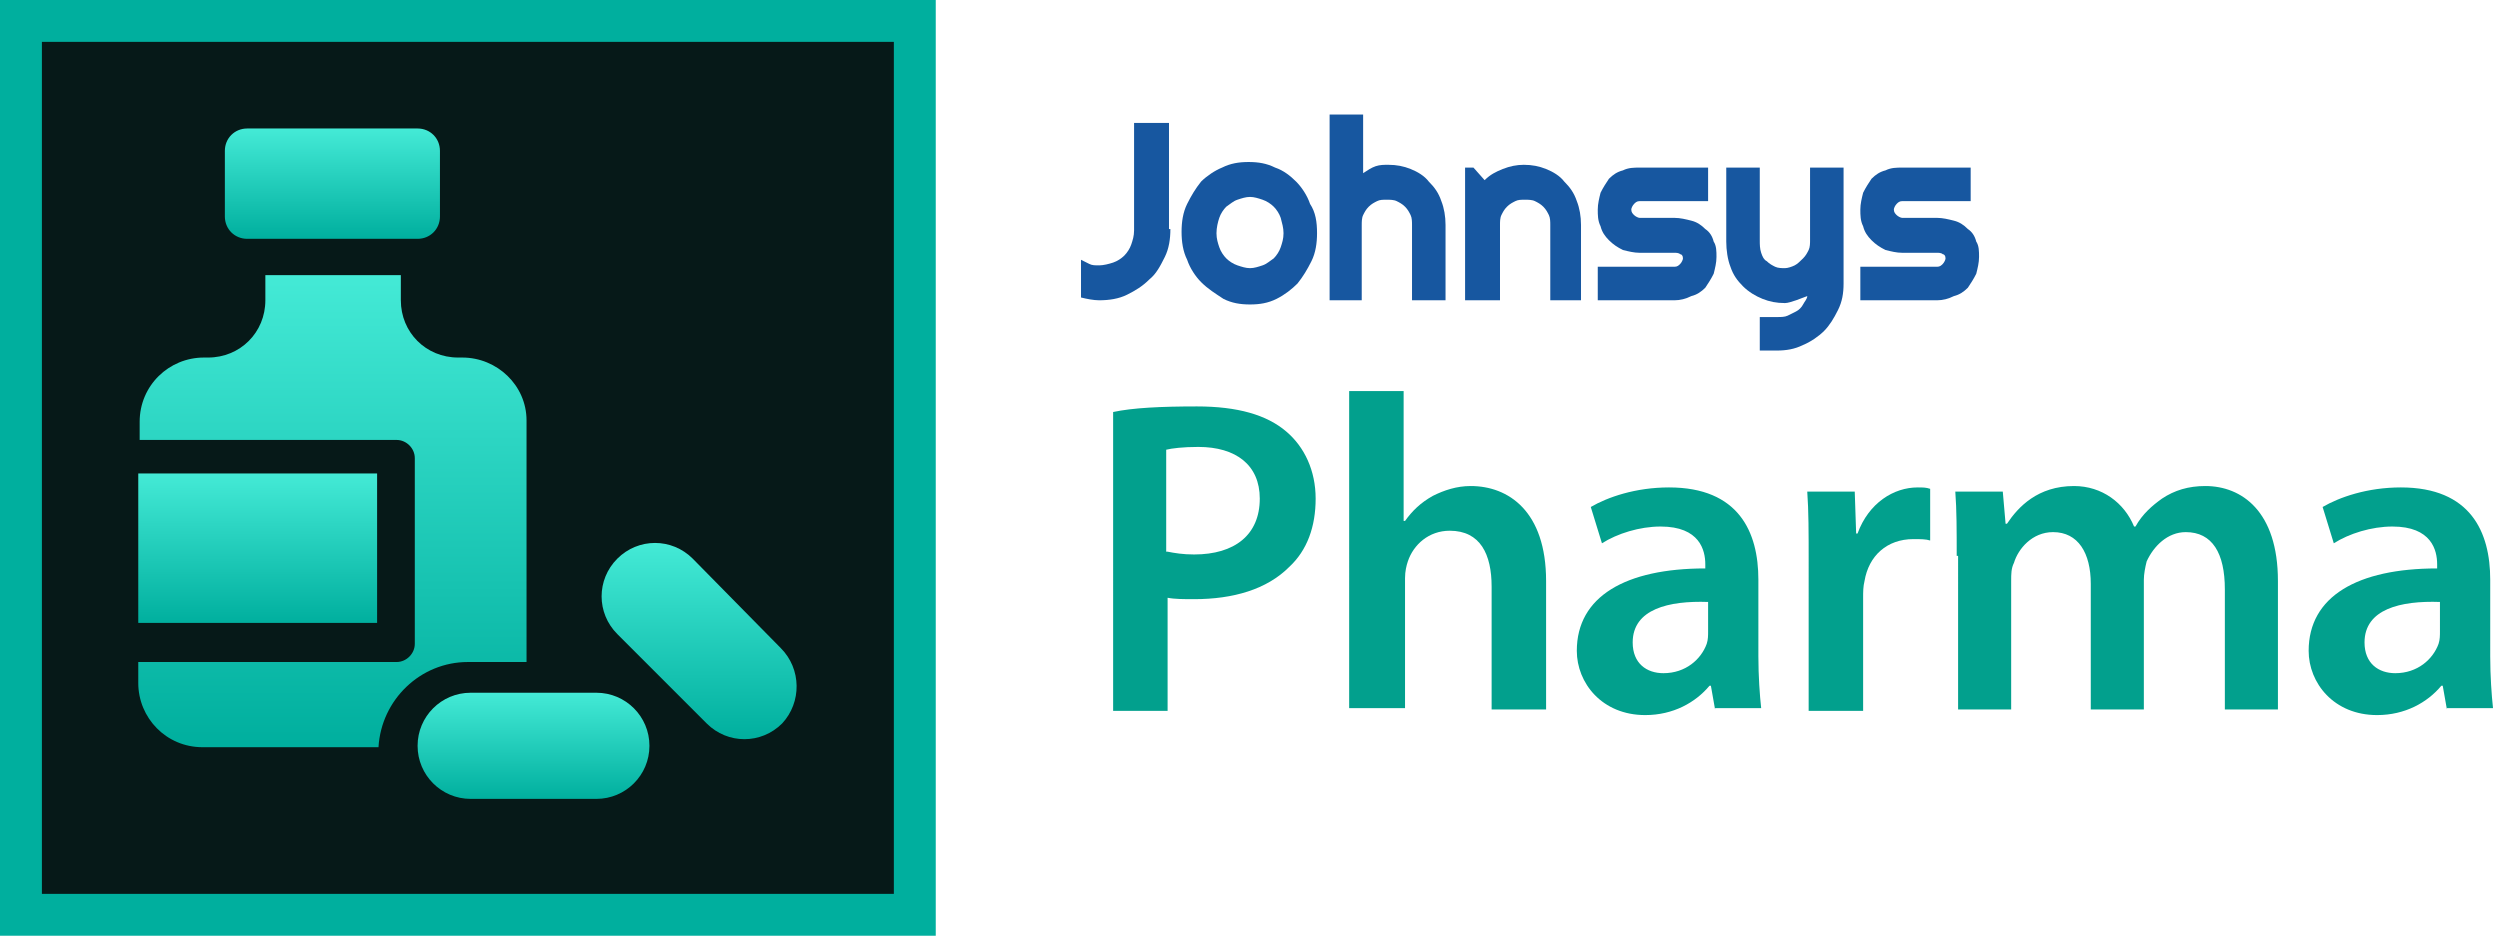
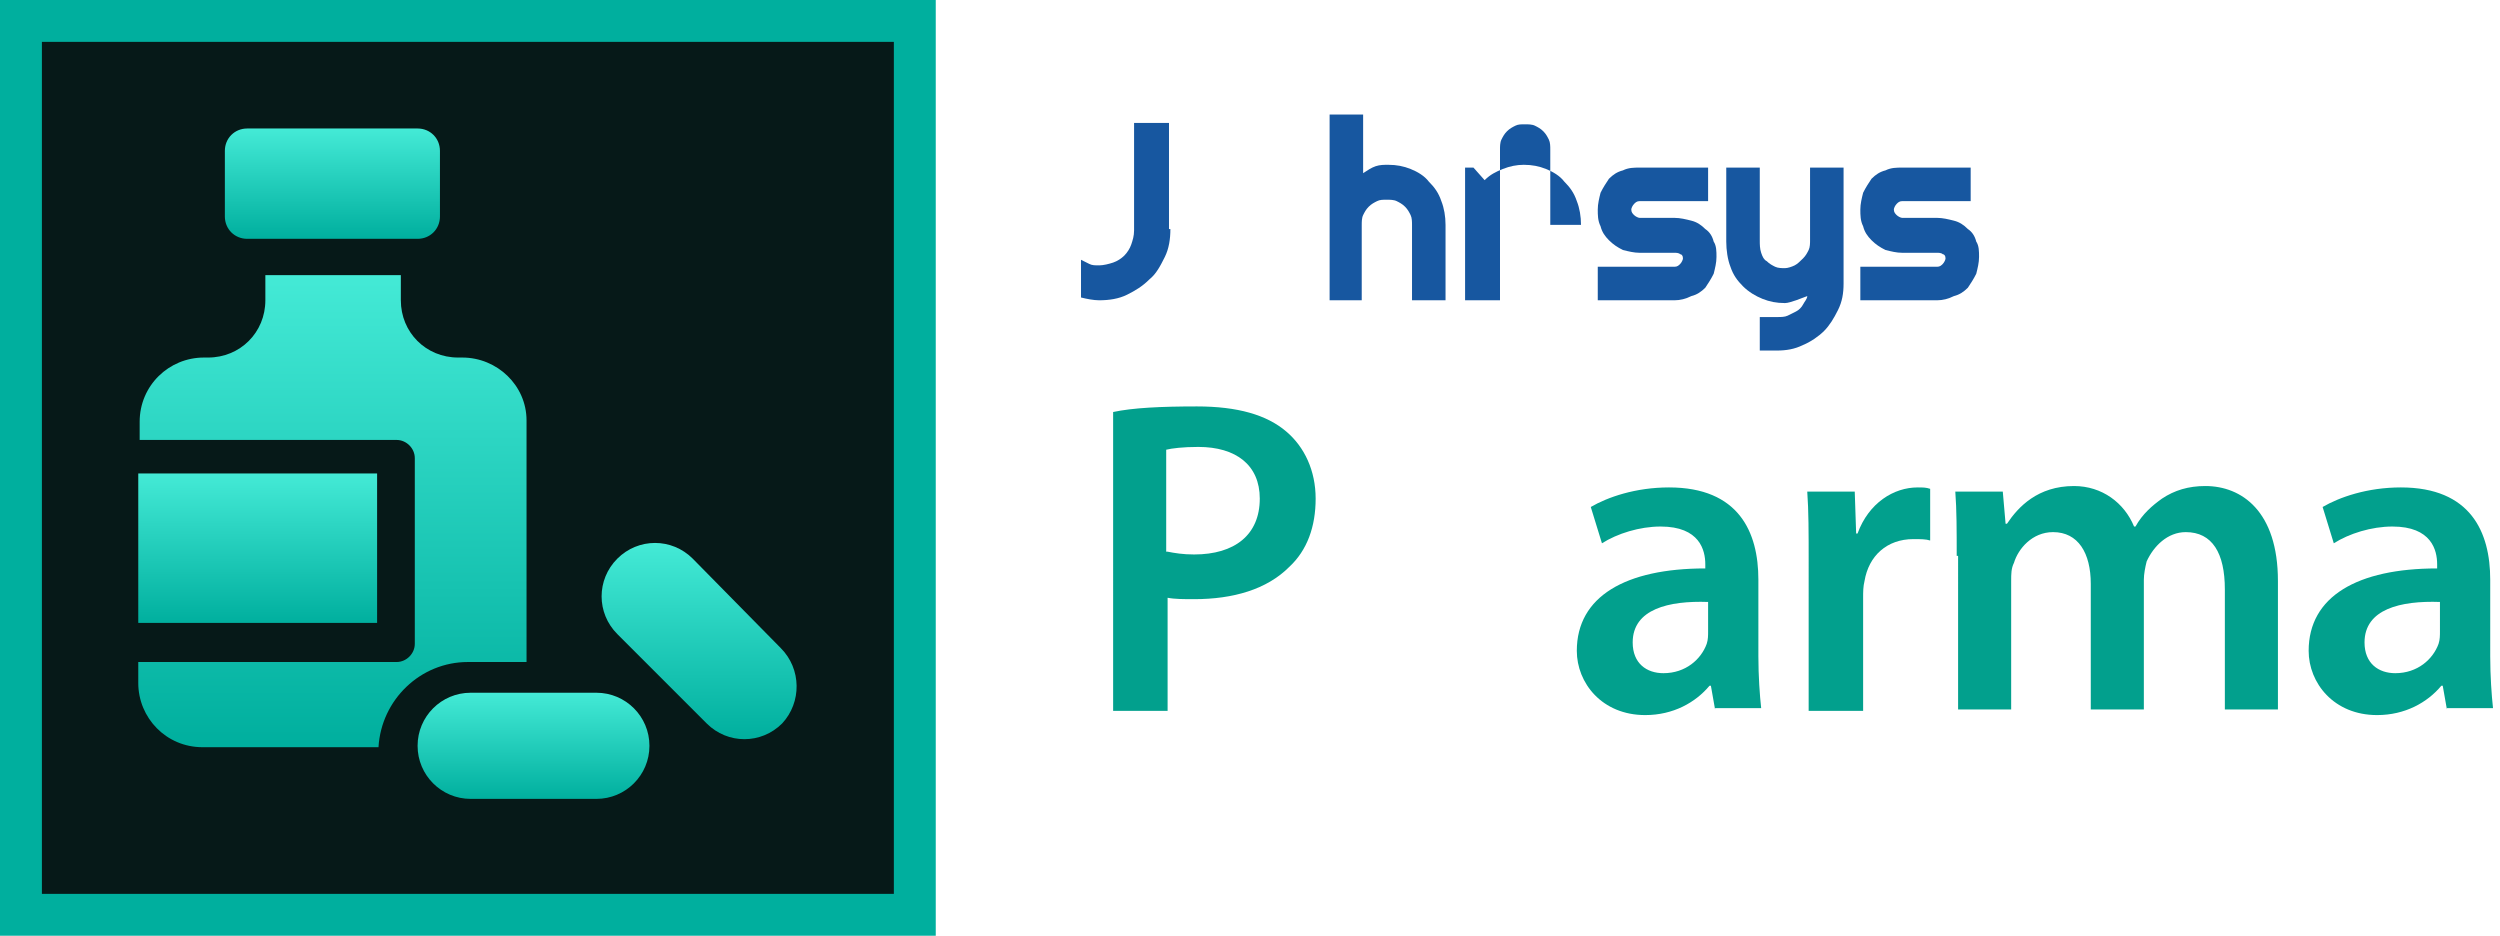
<svg xmlns="http://www.w3.org/2000/svg" version="1.1" id="Layer_1" x="0px" y="0px" viewBox="0 0 179 67" style="enable-background:new 0 0 179 67;" xml:space="preserve">
  <style type="text/css">
	.st0{fill:#1757A0;}
	.st1{fill:#02A08D;}
	.st2{fill:#061918;}
	.st3{fill:#00AF9E;}
	.st4{fill:url(#SVGID_1_);}
	.st5{fill:url(#SVGID_2_);}
	.st6{fill:url(#SVGID_3_);}
	.st7{fill:url(#SVGID_4_);}
	.st8{fill:url(#SVGID_5_);}
</style>
  <g>
    <g>
      <g>
        <path class="st0" d="M83.8,16.4c0,0.7-0.1,1.4-0.4,2c-0.3,0.6-0.6,1.2-1.1,1.6c-0.5,0.5-1,0.8-1.6,1.1c-0.6,0.3-1.3,0.4-2,0.4     c-0.4,0-0.9-0.1-1.3-0.2v-2.7c0.2,0.1,0.4,0.2,0.6,0.3c0.2,0.1,0.4,0.1,0.7,0.1c0.3,0,0.7-0.1,1-0.2c0.3-0.1,0.6-0.3,0.8-0.5     s0.4-0.5,0.5-0.8c0.1-0.3,0.2-0.6,0.2-1V8.8h2.5V16.4z" />
-         <path class="st0" d="M94.3,16.7c0,0.7-0.1,1.4-0.4,2c-0.3,0.6-0.6,1.1-1,1.6c-0.4,0.4-0.9,0.8-1.5,1.1c-0.6,0.3-1.2,0.4-1.9,0.4     c-0.7,0-1.3-0.1-1.9-0.4C87,21,86.5,20.7,86,20.2c-0.4-0.4-0.8-1-1-1.6c-0.3-0.6-0.4-1.3-0.4-2c0-0.7,0.1-1.4,0.4-2     c0.3-0.6,0.6-1.1,1-1.6c0.4-0.4,1-0.8,1.5-1c0.6-0.3,1.2-0.4,1.9-0.4c0.7,0,1.3,0.1,1.9,0.4c0.6,0.2,1.1,0.6,1.5,1     c0.4,0.4,0.8,1,1,1.6C94.2,15.2,94.3,15.9,94.3,16.7z M91.9,16.7c0-0.4-0.1-0.7-0.2-1.1c-0.1-0.3-0.3-0.6-0.5-0.8     c-0.2-0.2-0.5-0.4-0.8-0.5c-0.3-0.1-0.6-0.2-0.9-0.2s-0.6,0.1-0.9,0.2c-0.3,0.1-0.5,0.3-0.8,0.5c-0.2,0.2-0.4,0.5-0.5,0.8     s-0.2,0.7-0.2,1.1c0,0.4,0.1,0.7,0.2,1c0.1,0.3,0.3,0.6,0.5,0.8c0.2,0.2,0.5,0.4,0.8,0.5c0.3,0.1,0.6,0.2,0.9,0.2     s0.6-0.1,0.9-0.2c0.3-0.1,0.5-0.3,0.8-0.5c0.2-0.2,0.4-0.5,0.5-0.8C91.8,17.4,91.9,17.1,91.9,16.7z" />
        <path class="st0" d="M97.6,21.5h-2.4V8.2h2.4v4.2c0.3-0.2,0.6-0.4,0.9-0.5s0.6-0.1,0.9-0.1c0.6,0,1.1,0.1,1.6,0.3     c0.5,0.2,1,0.5,1.3,0.9c0.4,0.4,0.7,0.8,0.9,1.4c0.2,0.5,0.3,1.1,0.3,1.7v5.4h-2.4v-5.4h0c0-0.2,0-0.5-0.1-0.7     c-0.1-0.2-0.2-0.4-0.4-0.6c-0.2-0.2-0.4-0.3-0.6-0.4c-0.2-0.1-0.5-0.1-0.7-0.1c-0.3,0-0.5,0-0.7,0.1c-0.2,0.1-0.4,0.2-0.6,0.4     c-0.2,0.2-0.3,0.4-0.4,0.6c-0.1,0.2-0.1,0.5-0.1,0.7V21.5z" />
-         <path class="st0" d="M107.3,21.5h-2.4V12h0.6l0.8,0.9c0.4-0.4,0.8-0.6,1.3-0.8c0.5-0.2,1-0.3,1.5-0.3c0.6,0,1.1,0.1,1.6,0.3     c0.5,0.2,1,0.5,1.3,0.9c0.4,0.4,0.7,0.8,0.9,1.4c0.2,0.5,0.3,1.1,0.3,1.7v5.4H111v-5.4c0-0.2,0-0.5-0.1-0.7     c-0.1-0.2-0.2-0.4-0.4-0.6c-0.2-0.2-0.4-0.3-0.6-0.4c-0.2-0.1-0.5-0.1-0.7-0.1c-0.3,0-0.5,0-0.7,0.1c-0.2,0.1-0.4,0.2-0.6,0.4     c-0.2,0.2-0.3,0.4-0.4,0.6c-0.1,0.2-0.1,0.5-0.1,0.7V21.5z" />
+         <path class="st0" d="M107.3,21.5h-2.4V12h0.6l0.8,0.9c0.4-0.4,0.8-0.6,1.3-0.8c0.5-0.2,1-0.3,1.5-0.3c0.6,0,1.1,0.1,1.6,0.3     c0.5,0.2,1,0.5,1.3,0.9c0.4,0.4,0.7,0.8,0.9,1.4c0.2,0.5,0.3,1.1,0.3,1.7H111v-5.4c0-0.2,0-0.5-0.1-0.7     c-0.1-0.2-0.2-0.4-0.4-0.6c-0.2-0.2-0.4-0.3-0.6-0.4c-0.2-0.1-0.5-0.1-0.7-0.1c-0.3,0-0.5,0-0.7,0.1c-0.2,0.1-0.4,0.2-0.6,0.4     c-0.2,0.2-0.3,0.4-0.4,0.6c-0.1,0.2-0.1,0.5-0.1,0.7V21.5z" />
        <path class="st0" d="M119.9,21.5h-5.5v-2.4h5.5c0.2,0,0.3-0.1,0.4-0.2c0.1-0.1,0.2-0.3,0.2-0.4c0-0.2-0.1-0.3-0.2-0.3     c-0.1-0.1-0.3-0.1-0.4-0.1h-2.5c-0.4,0-0.8-0.1-1.2-0.2c-0.4-0.2-0.7-0.4-1-0.7c-0.3-0.3-0.5-0.6-0.6-1c-0.2-0.4-0.2-0.8-0.2-1.2     c0-0.4,0.1-0.8,0.2-1.2c0.2-0.4,0.4-0.7,0.6-1c0.3-0.3,0.6-0.5,1-0.6c0.4-0.2,0.8-0.2,1.2-0.2h4.9v2.4h-4.9     c-0.2,0-0.3,0.1-0.4,0.2c-0.1,0.1-0.2,0.3-0.2,0.4c0,0.2,0.1,0.3,0.2,0.4c0.1,0.1,0.3,0.2,0.4,0.2h2.5c0.4,0,0.8,0.1,1.2,0.2     s0.7,0.3,1,0.6c0.3,0.2,0.5,0.5,0.6,0.9c0.2,0.3,0.2,0.7,0.2,1.1c0,0.4-0.1,0.8-0.2,1.2c-0.2,0.4-0.4,0.7-0.6,1     c-0.3,0.3-0.6,0.5-1,0.6C120.7,21.4,120.3,21.5,119.9,21.5z" />
        <path class="st0" d="M126,25.1v-2.4l1.3,0c0.2,0,0.5,0,0.7-0.1c0.2-0.1,0.4-0.2,0.6-0.3c0.2-0.1,0.4-0.3,0.5-0.5     c0.1-0.2,0.3-0.4,0.3-0.6c-0.3,0.1-0.5,0.2-0.8,0.3c-0.3,0.1-0.6,0.2-0.8,0.2c-0.6,0-1.1-0.1-1.6-0.3c-0.5-0.2-1-0.5-1.4-0.9     c-0.4-0.4-0.7-0.8-0.9-1.4c-0.2-0.5-0.3-1.2-0.3-1.8V12h2.4v5.2c0,0.3,0,0.6,0.1,0.9c0.1,0.3,0.2,0.5,0.4,0.6     c0.2,0.2,0.4,0.3,0.6,0.4c0.2,0.1,0.5,0.1,0.7,0.1c0.2,0,0.5-0.1,0.7-0.2c0.2-0.1,0.4-0.3,0.6-0.5c0.2-0.2,0.3-0.4,0.4-0.6     c0.1-0.2,0.1-0.5,0.1-0.7V12h2.4v8.3c0,0.7-0.1,1.3-0.4,1.9c-0.3,0.6-0.6,1.1-1,1.5c-0.4,0.4-1,0.8-1.5,1     c-0.6,0.3-1.2,0.4-1.9,0.4L126,25.1z" />
        <path class="st0" d="M138.7,21.5h-5.5v-2.4h5.5c0.2,0,0.3-0.1,0.4-0.2c0.1-0.1,0.2-0.3,0.2-0.4c0-0.2-0.1-0.3-0.2-0.3     c-0.1-0.1-0.3-0.1-0.4-0.1h-2.5c-0.4,0-0.8-0.1-1.2-0.2c-0.4-0.2-0.7-0.4-1-0.7c-0.3-0.3-0.5-0.6-0.6-1c-0.2-0.4-0.2-0.8-0.2-1.2     c0-0.4,0.1-0.8,0.2-1.2c0.2-0.4,0.4-0.7,0.6-1c0.3-0.3,0.6-0.5,1-0.6c0.4-0.2,0.8-0.2,1.2-0.2h4.9v2.4h-4.9     c-0.2,0-0.3,0.1-0.4,0.2c-0.1,0.1-0.2,0.3-0.2,0.4c0,0.2,0.1,0.3,0.2,0.4c0.1,0.1,0.3,0.2,0.4,0.2h2.5c0.4,0,0.8,0.1,1.2,0.2     c0.4,0.1,0.7,0.3,1,0.6c0.3,0.2,0.5,0.5,0.6,0.9c0.2,0.3,0.2,0.7,0.2,1.1c0,0.4-0.1,0.8-0.2,1.2c-0.2,0.4-0.4,0.7-0.6,1     c-0.3,0.3-0.6,0.5-1,0.6C139.5,21.4,139.1,21.5,138.7,21.5z" />
      </g>
    </g>
    <g>
      <g>
        <path class="st1" d="M79.7,29.5c1.4-0.3,3.4-0.4,6-0.4c2.9,0,5,0.6,6.4,1.8c1.3,1.1,2.1,2.8,2.1,4.8c0,2-0.6,3.7-1.9,4.9     c-1.6,1.6-4,2.3-6.8,2.3c-0.7,0-1.4,0-1.9-0.1v8.1h-3.9V29.5z M83.6,39.5c0.5,0.1,1.1,0.2,1.9,0.2c2.9,0,4.7-1.4,4.7-4     c0-2.4-1.7-3.7-4.4-3.7c-1.1,0-1.9,0.1-2.3,0.2V39.5z" />
-         <path class="st1" d="M96.5,28h4v9.3h0.1c0.5-0.7,1.1-1.3,2-1.8c0.8-0.4,1.7-0.7,2.7-0.7c2.7,0,5.4,1.8,5.4,6.8v9.2h-3.9V42     c0-2.3-0.8-4-3-4c-1.5,0-2.6,1-3,2.2c-0.1,0.3-0.2,0.7-0.2,1.2v9.3h-4V28z" />
        <path class="st1" d="M122.8,50.8l-0.3-1.7h-0.1c-1,1.2-2.6,2.1-4.6,2.1c-3.1,0-4.9-2.3-4.9-4.6c0-3.9,3.5-5.9,9.2-5.9v-0.3     c0-1-0.4-2.7-3.2-2.7c-1.5,0-3.1,0.5-4.2,1.2l-0.8-2.6c1.2-0.7,3.2-1.4,5.6-1.4c5,0,6.4,3.2,6.4,6.6V47c0,1.4,0.1,2.8,0.2,3.7     H122.8z M122.3,43.1c-2.8-0.1-5.4,0.5-5.4,2.9c0,1.5,1,2.2,2.2,2.2c1.6,0,2.7-1,3.1-2.1c0.1-0.3,0.1-0.6,0.1-0.9V43.1z" />
        <path class="st1" d="M129.5,40.2c0-2.1,0-3.6-0.1-5h3.4l0.1,3h0.1c0.8-2.2,2.6-3.3,4.3-3.3c0.4,0,0.6,0,0.9,0.1v3.7     c-0.3-0.1-0.7-0.1-1.2-0.1c-1.9,0-3.2,1.2-3.5,3c-0.1,0.4-0.1,0.8-0.1,1.2v8.1h-3.9V40.2z" />
        <path class="st1" d="M140.1,39.8c0-1.8,0-3.3-0.1-4.6h3.4l0.2,2.3h0.1c0.8-1.2,2.2-2.7,4.8-2.7c2,0,3.6,1.2,4.3,2.9h0.1     c0.5-0.9,1.2-1.5,1.9-2c0.9-0.6,1.9-0.9,3.1-0.9c2.6,0,5.2,1.8,5.2,6.8v9.2h-3.8v-8.6c0-2.6-0.9-4.1-2.8-4.1     c-1.3,0-2.3,1-2.8,2.1c-0.1,0.4-0.2,0.9-0.2,1.3v9.3h-3.8v-9c0-2.2-0.9-3.7-2.7-3.7c-1.5,0-2.5,1.2-2.8,2.2     c-0.2,0.4-0.2,0.8-0.2,1.3v9.2h-3.8V39.8z" />
        <path class="st1" d="M175.2,50.8l-0.3-1.7h-0.1c-1,1.2-2.6,2.1-4.6,2.1c-3.1,0-4.9-2.3-4.9-4.6c0-3.9,3.5-5.9,9.2-5.9v-0.3     c0-1-0.4-2.7-3.2-2.7c-1.5,0-3.1,0.5-4.2,1.2l-0.8-2.6c1.2-0.7,3.2-1.4,5.6-1.4c5,0,6.4,3.2,6.4,6.6V47c0,1.4,0.1,2.8,0.2,3.7     H175.2z M174.7,43.1c-2.8-0.1-5.4,0.5-5.4,2.9c0,1.5,1,2.2,2.2,2.2c1.6,0,2.7-1,3.1-2.1c0.1-0.3,0.1-0.6,0.1-0.9V43.1z" />
      </g>
    </g>
    <g>
      <rect x="1.5" y="1.5" class="st2" width="64" height="64" />
      <path class="st3" d="M67,67H0V0h67V67z M3,64h61V3H3V64z" />
    </g>
    <g>
      <linearGradient id="SVGID_1_" gradientUnits="userSpaceOnUse" x1="23.791" y1="17.09" x2="23.791" y2="9.24">
        <stop offset="0" style="stop-color:#00AF9E" />
        <stop offset="1" style="stop-color:#44EAD6" />
      </linearGradient>
      <path class="st4" d="M17.7,17.1h12.2c0,0,0,0,0,0c0.9,0,1.6-0.7,1.6-1.6v-4.7c0-0.9-0.7-1.6-1.6-1.6H17.7c-0.9,0-1.6,0.7-1.6,1.6    v4.7C16.1,16.4,16.8,17.1,17.7,17.1z" />
      <linearGradient id="SVGID_2_" gradientUnits="userSpaceOnUse" x1="23.791" y1="53.302" x2="23.791" y2="19.633">
        <stop offset="0" style="stop-color:#00AF9E" />
        <stop offset="1" style="stop-color:#44EAD6" />
      </linearGradient>
      <path class="st5" d="M33.1,25.6h-0.3c-2.3,0-4.1-1.8-4.1-4.1v-1.8h-9.7v1.8c0,2.3-1.8,4.1-4.1,4.1h-0.3c-2.5,0-4.6,2-4.6,4.6v1.3    h18.4c0.7,0,1.3,0.6,1.3,1.3v13.3c0,0.7-0.6,1.3-1.3,1.3H9.9v1.5c0,2.5,2,4.6,4.6,4.6h12.6c0.2-3.4,3-6.1,6.4-6.1h4.2V30.1    C37.7,27.6,35.6,25.6,33.1,25.6z" />
      <linearGradient id="SVGID_3_" gradientUnits="userSpaceOnUse" x1="18.484" y1="44.66" x2="18.484" y2="33.922">
        <stop offset="0" style="stop-color:#00AF9E" />
        <stop offset="1" style="stop-color:#44EAD6" />
      </linearGradient>
      <rect x="9.9" y="33.9" class="st6" width="17.1" height="10.7" />
      <linearGradient id="SVGID_4_" gradientUnits="userSpaceOnUse" x1="50.042" y1="52.959" x2="50.042" y2="38.905">
        <stop offset="0" style="stop-color:#00AF9E" />
        <stop offset="1" style="stop-color:#44EAD6" />
      </linearGradient>
      <path class="st7" d="M55.9,46.4L49.6,40c-1.5-1.5-3.9-1.5-5.4,0c-1.5,1.5-1.5,3.9,0,5.4l6.4,6.4c1.5,1.5,3.9,1.5,5.4,0    C57.4,50.3,57.4,47.9,55.9,46.4z" />
      <linearGradient id="SVGID_5_" gradientUnits="userSpaceOnUse" x1="38.161" y1="57.259" x2="38.161" y2="49.599">
        <stop offset="0" style="stop-color:#00AF9E" />
        <stop offset="1" style="stop-color:#44EAD6" />
      </linearGradient>
      <path class="st8" d="M42.7,49.6l-9,0c-2.1,0-3.8,1.7-3.8,3.8s1.7,3.8,3.8,3.8h9c2.1,0,3.8-1.7,3.8-3.8    C46.5,51.3,44.8,49.6,42.7,49.6z" />
    </g>
  </g>
</svg>